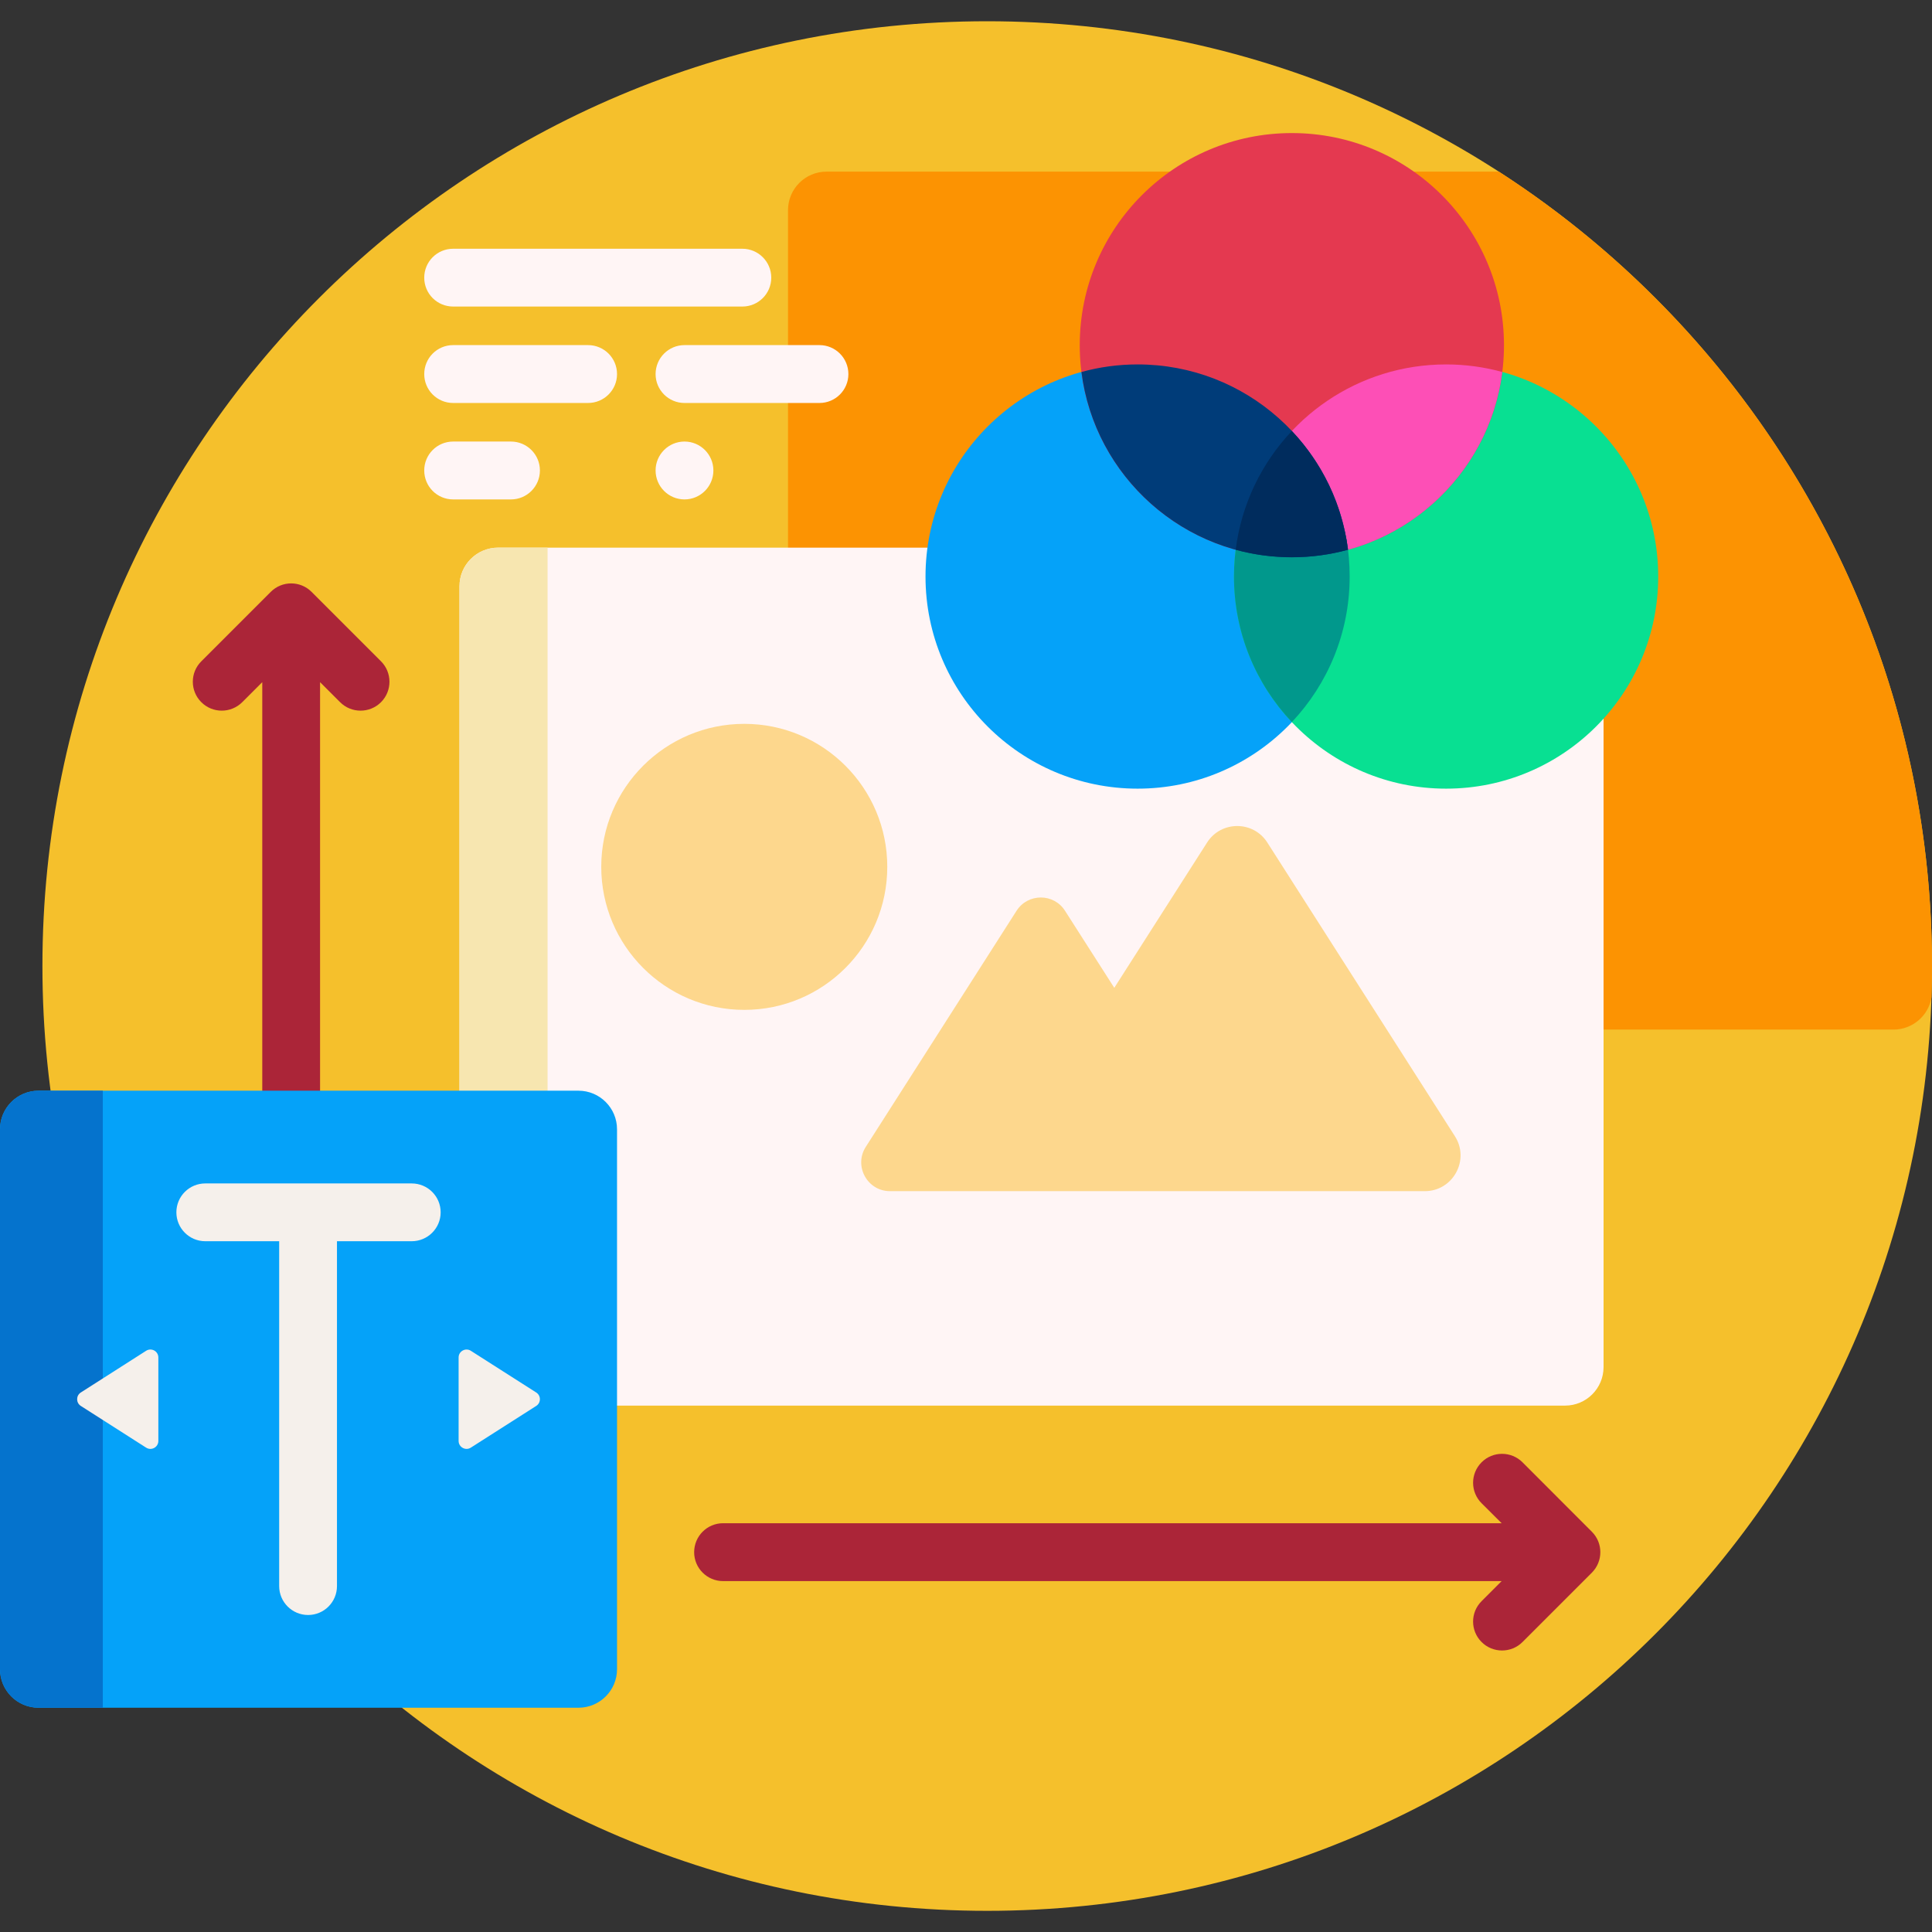
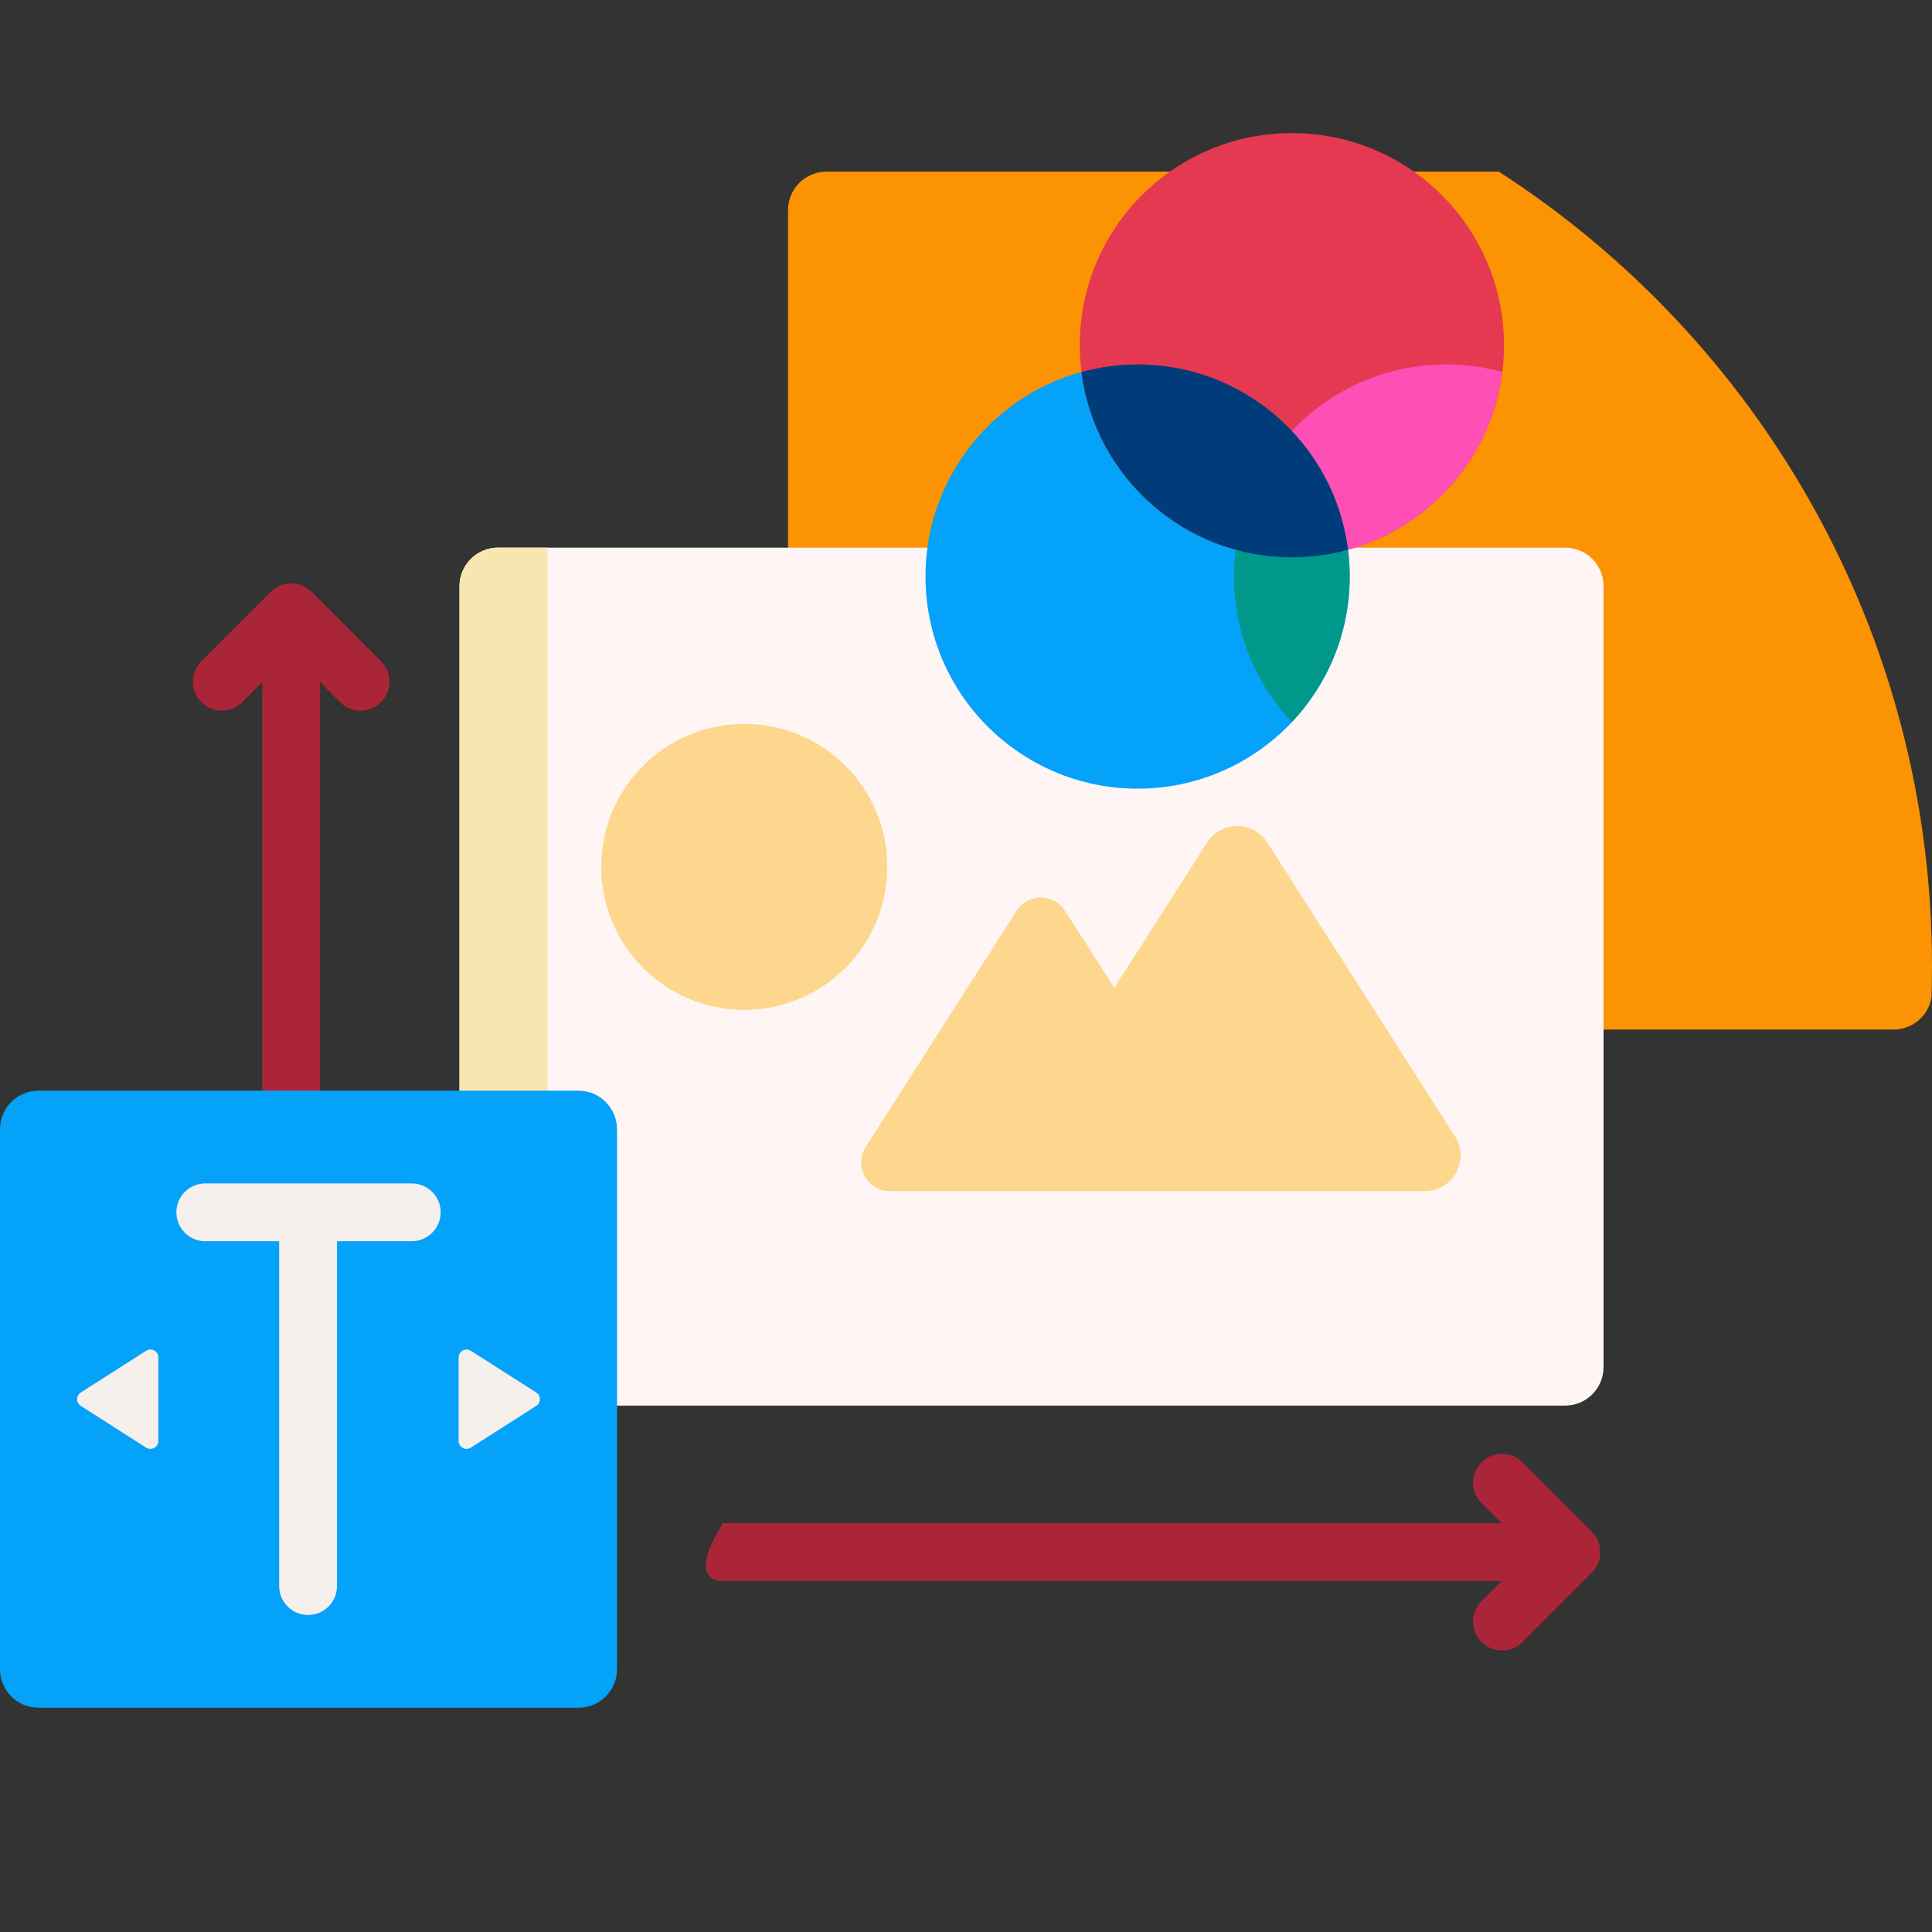
<svg xmlns="http://www.w3.org/2000/svg" width="24" height="24" viewBox="0 0 24 24" fill="none">
  <rect x="0" y="0" width="24" height="24" fill="#333333" stroke="none" />
-   <path d="M24 12C24 18.482 18.745 23.737 12.263 23.737C5.781 23.737 0.527 18.482 0.527 12C0.527 5.518 5.781 0.264 12.263 0.264C18.745 0.264 24 5.518 24 12Z" fill="#F5C02C" />
  <path d="M24 12C24 12.13 23.998 12.26 23.994 12.389C23.957 12.617 23.759 12.79 23.521 12.79H10.268C10.003 12.79 9.789 12.576 9.789 12.312V2.611C9.789 2.346 10.003 2.132 10.268 2.132H18.619C21.857 4.221 24 7.86 24 12Z" fill="#FC9302" />
-   <path d="M4.733 8.215C4.873 8.355 4.873 8.583 4.733 8.723C4.663 8.793 4.571 8.828 4.479 8.828C4.387 8.828 4.295 8.793 4.225 8.723L3.976 8.474V16.024C3.976 16.223 3.815 16.384 3.617 16.384C3.418 16.384 3.258 16.223 3.258 16.024V8.474L3.009 8.723C2.868 8.863 2.641 8.863 2.501 8.723C2.36 8.583 2.36 8.355 2.501 8.215L3.363 7.353C3.503 7.212 3.731 7.212 3.871 7.353L4.733 8.215ZM19.775 19.028L18.913 18.165C18.772 18.025 18.545 18.025 18.405 18.165C18.264 18.306 18.264 18.533 18.405 18.674L18.654 18.922H8.982C8.784 18.922 8.623 19.083 8.623 19.282C8.623 19.48 8.784 19.641 8.982 19.641H18.654L18.405 19.89C18.264 20.03 18.264 20.258 18.405 20.398C18.475 20.468 18.567 20.503 18.659 20.503C18.751 20.503 18.843 20.468 18.913 20.398L19.775 19.536C19.915 19.395 19.915 19.168 19.775 19.028Z" fill="#AB2538" />
+   <path d="M4.733 8.215C4.873 8.355 4.873 8.583 4.733 8.723C4.663 8.793 4.571 8.828 4.479 8.828C4.387 8.828 4.295 8.793 4.225 8.723L3.976 8.474V16.024C3.976 16.223 3.815 16.384 3.617 16.384C3.418 16.384 3.258 16.223 3.258 16.024V8.474L3.009 8.723C2.868 8.863 2.641 8.863 2.501 8.723C2.36 8.583 2.36 8.355 2.501 8.215L3.363 7.353C3.503 7.212 3.731 7.212 3.871 7.353L4.733 8.215ZM19.775 19.028L18.913 18.165C18.772 18.025 18.545 18.025 18.405 18.165C18.264 18.306 18.264 18.533 18.405 18.674L18.654 18.922H8.982C8.623 19.48 8.784 19.641 8.982 19.641H18.654L18.405 19.89C18.264 20.03 18.264 20.258 18.405 20.398C18.475 20.468 18.567 20.503 18.659 20.503C18.751 20.503 18.843 20.468 18.913 20.398L19.775 19.536C19.915 19.395 19.915 19.168 19.775 19.028Z" fill="#AB2538" />
  <path d="M19.92 7.282V16.982C19.92 17.247 19.706 17.461 19.441 17.461H6.188C5.923 17.461 5.708 17.247 5.708 16.982V7.282C5.708 7.017 5.923 6.803 6.188 6.803H19.441C19.706 6.803 19.92 7.017 19.92 7.282Z" fill="#FFF5F5" />
  <path d="M6.802 6.803V17.461H6.188C5.923 17.461 5.708 17.247 5.708 16.982V7.282C5.708 7.017 5.923 6.803 6.188 6.803H6.802Z" fill="#F7E6B0" />
  <path d="M11.022 10.768C11.022 11.749 10.227 12.545 9.246 12.545C8.265 12.545 7.469 11.749 7.469 10.768C7.469 9.787 8.265 8.992 9.246 8.992C10.227 8.992 11.022 9.787 11.022 10.768ZM18.073 14.114L15.743 10.466C15.569 10.193 15.169 10.193 14.995 10.466L13.842 12.271L13.23 11.314C13.09 11.094 12.769 11.094 12.628 11.314L10.755 14.247C10.603 14.485 10.774 14.797 11.056 14.797H17.699C18.05 14.797 18.262 14.409 18.073 14.114Z" fill="#FDD78D" />
  <path d="M16.767 7.162C16.767 8.617 15.587 9.797 14.132 9.797C12.677 9.797 11.497 8.617 11.497 7.162C11.497 5.707 12.677 4.527 14.132 4.527C15.587 4.527 16.767 5.707 16.767 7.162Z" fill="#05A2F9" />
-   <path d="M20.599 7.162C20.599 8.617 19.419 9.797 17.964 9.797C16.509 9.797 15.329 8.617 15.329 7.162C15.329 5.707 16.509 4.527 17.964 4.527C19.419 4.527 20.599 5.707 20.599 7.162Z" fill="#08E092" />
  <path d="M18.683 4.288C18.683 5.743 17.503 6.922 16.048 6.922C14.593 6.922 13.413 5.743 13.413 4.288C13.413 2.832 14.593 1.653 16.048 1.653C17.503 1.653 18.683 2.832 18.683 4.288Z" fill="#E43950" />
  <path d="M18.662 4.621C18.498 5.919 17.39 6.923 16.048 6.923C16.046 6.923 16.043 6.923 16.041 6.923C15.643 6.921 15.38 6.51 15.534 6.143C15.932 5.194 16.87 4.527 17.964 4.527C18.206 4.527 18.44 4.56 18.662 4.621Z" fill="#FD4FB6" />
  <path d="M16.766 7.162C16.766 7.862 16.493 8.498 16.048 8.97C15.602 8.498 15.329 7.862 15.329 7.162C15.329 7.006 15.343 6.853 15.369 6.704C15.501 5.947 16.594 5.947 16.727 6.704C16.753 6.853 16.766 7.006 16.766 7.162Z" fill="#01988C" />
  <path d="M16.746 6.829C16.523 6.89 16.29 6.923 16.048 6.923C14.706 6.923 13.598 5.919 13.434 4.621C13.656 4.56 13.89 4.527 14.132 4.527C15.474 4.527 16.582 5.531 16.746 6.829Z" fill="#003C79" />
-   <path d="M16.745 6.829C16.523 6.89 16.289 6.922 16.048 6.922C15.806 6.922 15.572 6.89 15.35 6.829C15.422 6.261 15.674 5.749 16.048 5.354C16.422 5.749 16.674 6.261 16.745 6.829Z" fill="#002C5D" />
-   <path d="M5.27 3.449C5.27 3.251 5.43 3.09 5.629 3.09H9.222C9.42 3.09 9.581 3.251 9.581 3.449C9.581 3.648 9.42 3.808 9.222 3.808H5.629C5.43 3.808 5.27 3.648 5.27 3.449ZM7.305 4.287H5.629C5.43 4.287 5.27 4.448 5.27 4.647C5.27 4.845 5.43 5.006 5.629 5.006H7.305C7.504 5.006 7.665 4.845 7.665 4.647C7.665 4.448 7.504 4.287 7.305 4.287ZM6.347 5.485H5.629C5.43 5.485 5.27 5.646 5.27 5.844C5.27 6.043 5.43 6.204 5.629 6.204H6.347C6.546 6.204 6.707 6.043 6.707 5.844C6.707 5.646 6.546 5.485 6.347 5.485ZM8.503 5.485C8.305 5.485 8.144 5.646 8.144 5.844C8.144 6.043 8.305 6.204 8.503 6.204C8.701 6.204 8.862 6.043 8.862 5.844C8.862 5.646 8.701 5.485 8.503 5.485ZM10.18 4.287H8.503C8.305 4.287 8.144 4.448 8.144 4.647C8.144 4.845 8.305 5.006 8.503 5.006H10.18C10.378 5.006 10.539 4.845 10.539 4.647C10.539 4.448 10.378 4.287 10.18 4.287Z" fill="#FFF5F5" />
  <path d="M7.665 14.028V20.735C7.665 21 7.45 21.214 7.186 21.214H0.479C0.214 21.214 0 21 0 20.735V14.028C0 13.764 0.214 13.549 0.479 13.549H7.186C7.45 13.549 7.665 13.764 7.665 14.028Z" fill="#05A2F9" />
-   <path d="M1.277 13.549V21.214H0.479C0.214 21.214 0 21 0 20.735V14.028C0 13.764 0.214 13.549 0.479 13.549H1.277Z" fill="#0573CD" />
  <path d="M5.474 15.06C5.474 15.258 5.313 15.419 5.114 15.419H4.186V19.703C4.186 19.901 4.026 20.062 3.827 20.062C3.629 20.062 3.468 19.901 3.468 19.703V15.419H2.55C2.352 15.419 2.191 15.258 2.191 15.06C2.191 14.861 2.352 14.701 2.55 14.701H5.114C5.313 14.701 5.474 14.861 5.474 15.06ZM6.661 17.298L5.849 16.78C5.784 16.738 5.697 16.785 5.697 16.863V17.9C5.697 17.978 5.784 18.025 5.849 17.983L6.661 17.465C6.722 17.426 6.722 17.337 6.661 17.298ZM1.815 16.78L1.004 17.298C0.943 17.337 0.943 17.426 1.004 17.465L1.815 17.983C1.881 18.025 1.967 17.978 1.967 17.9V16.863C1.967 16.785 1.881 16.738 1.815 16.78Z" fill="#F5F0EB" />
</svg>